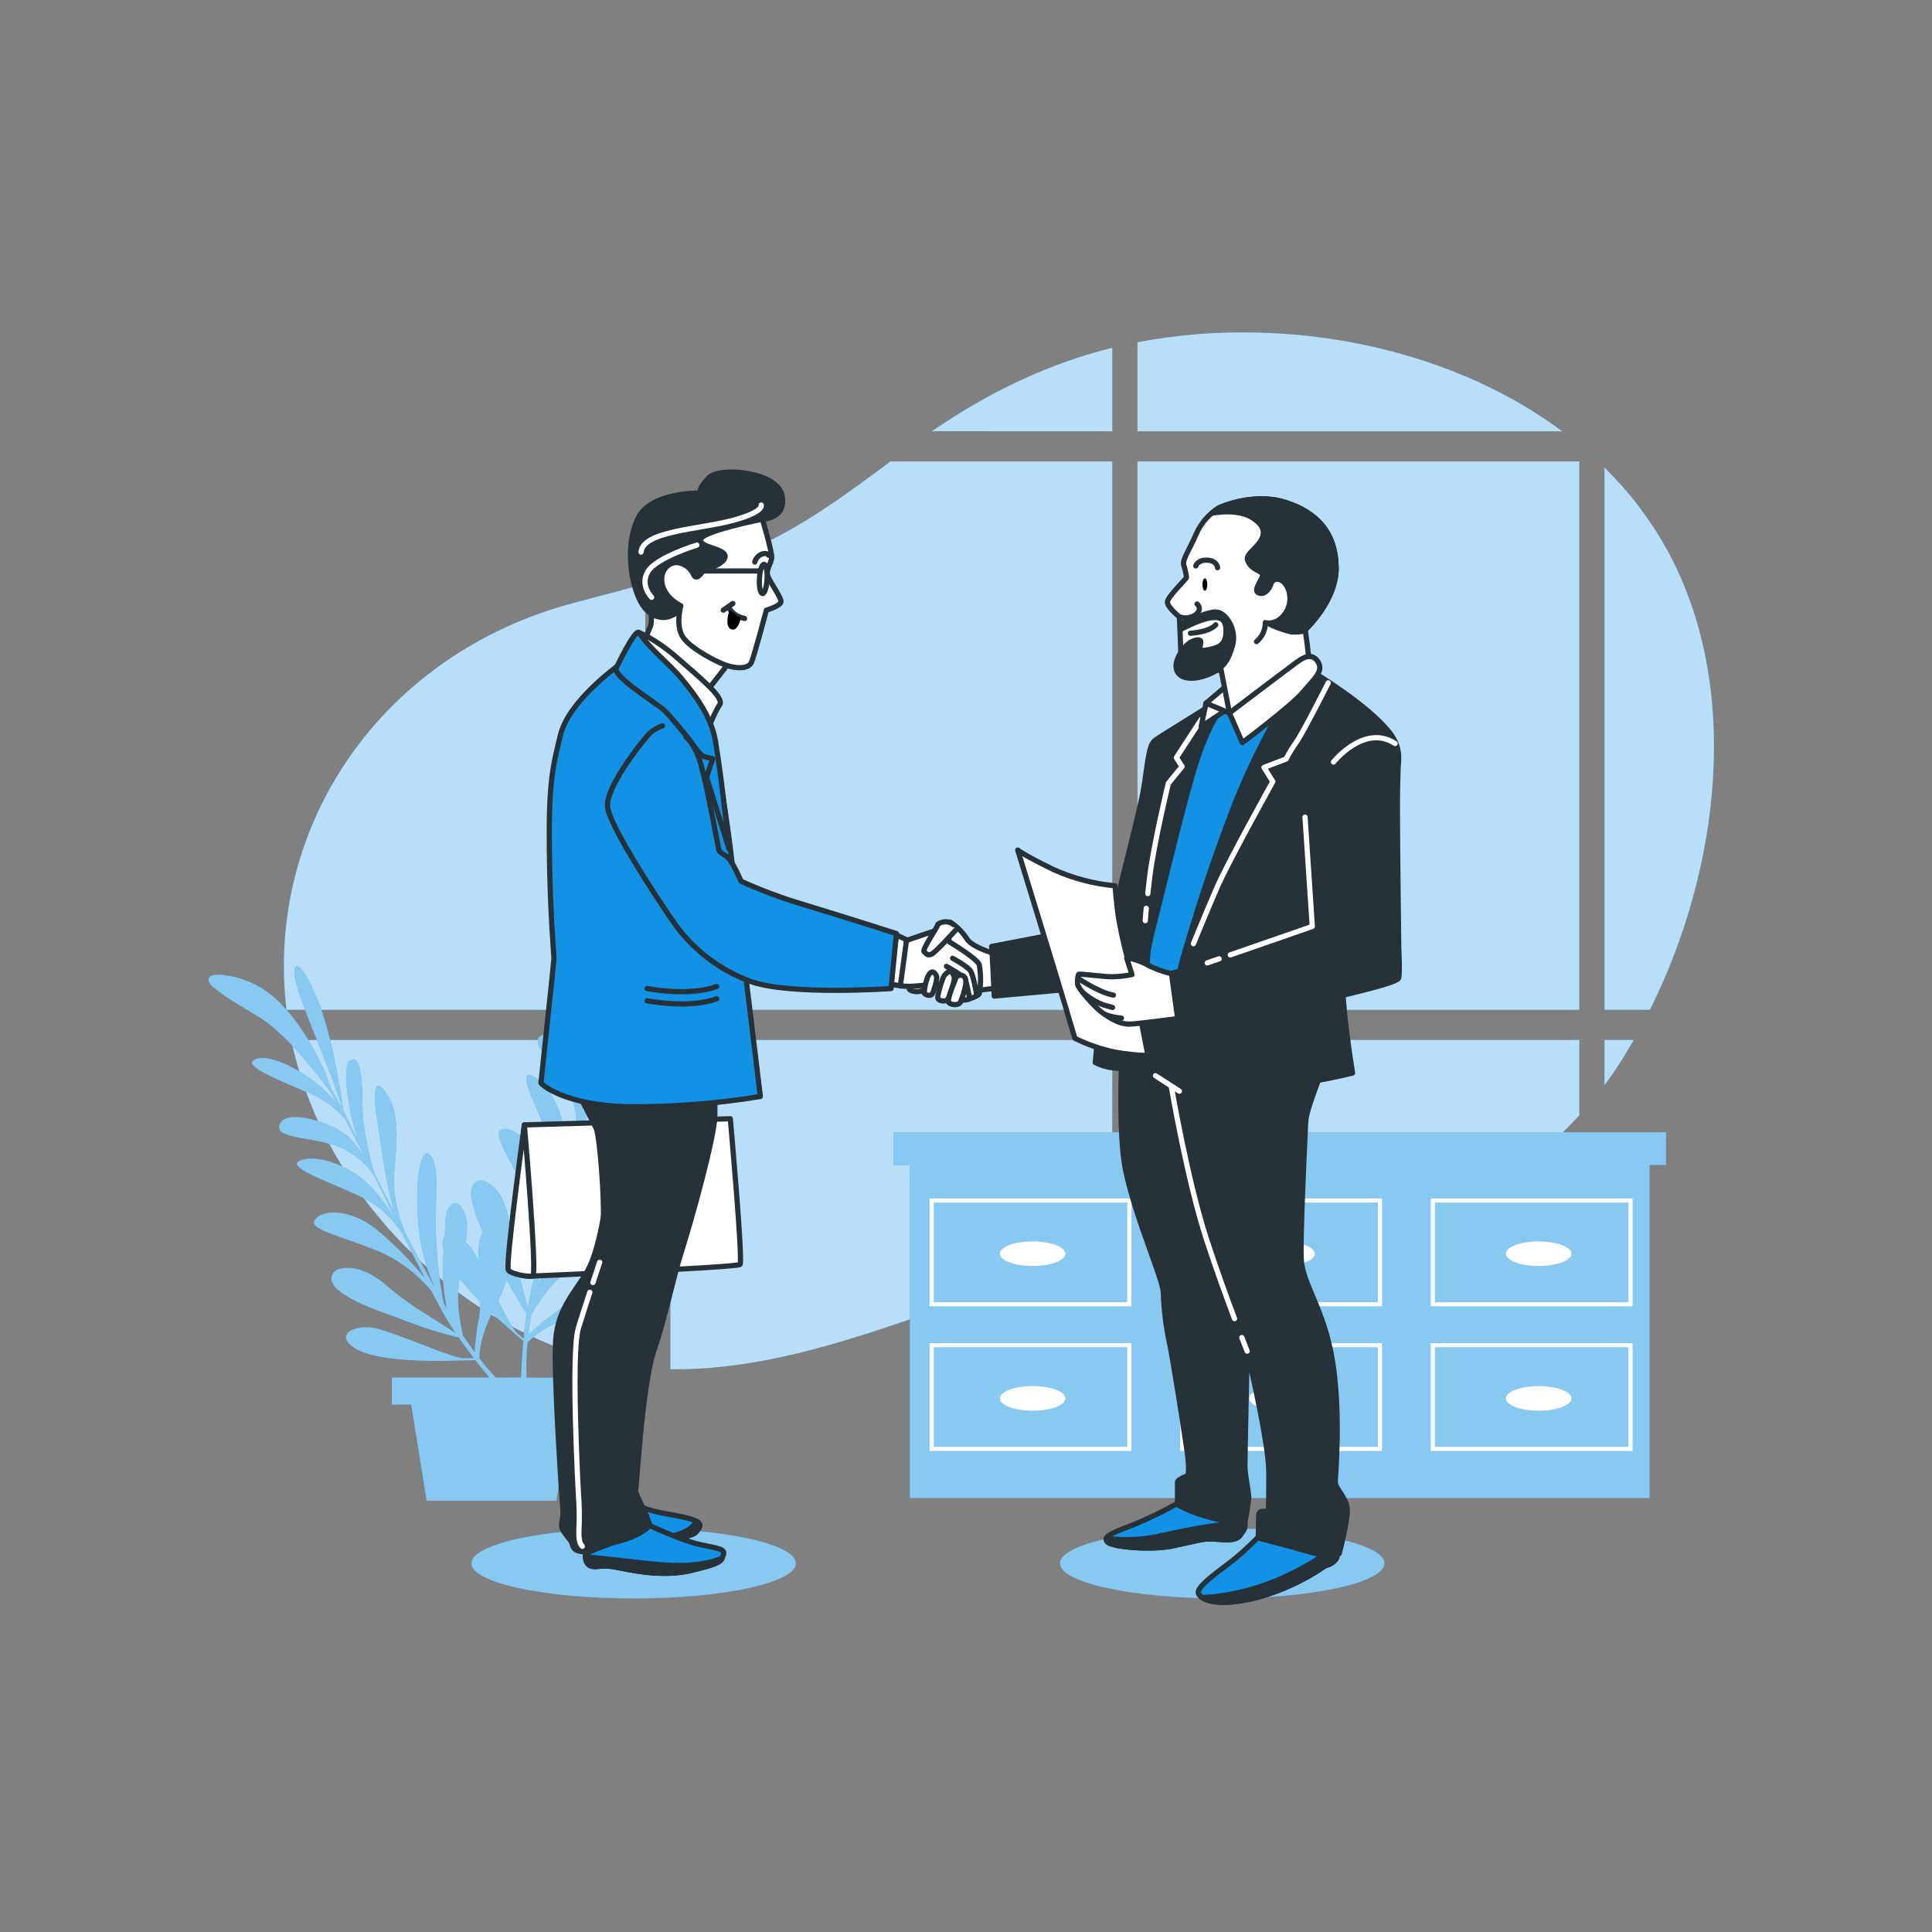
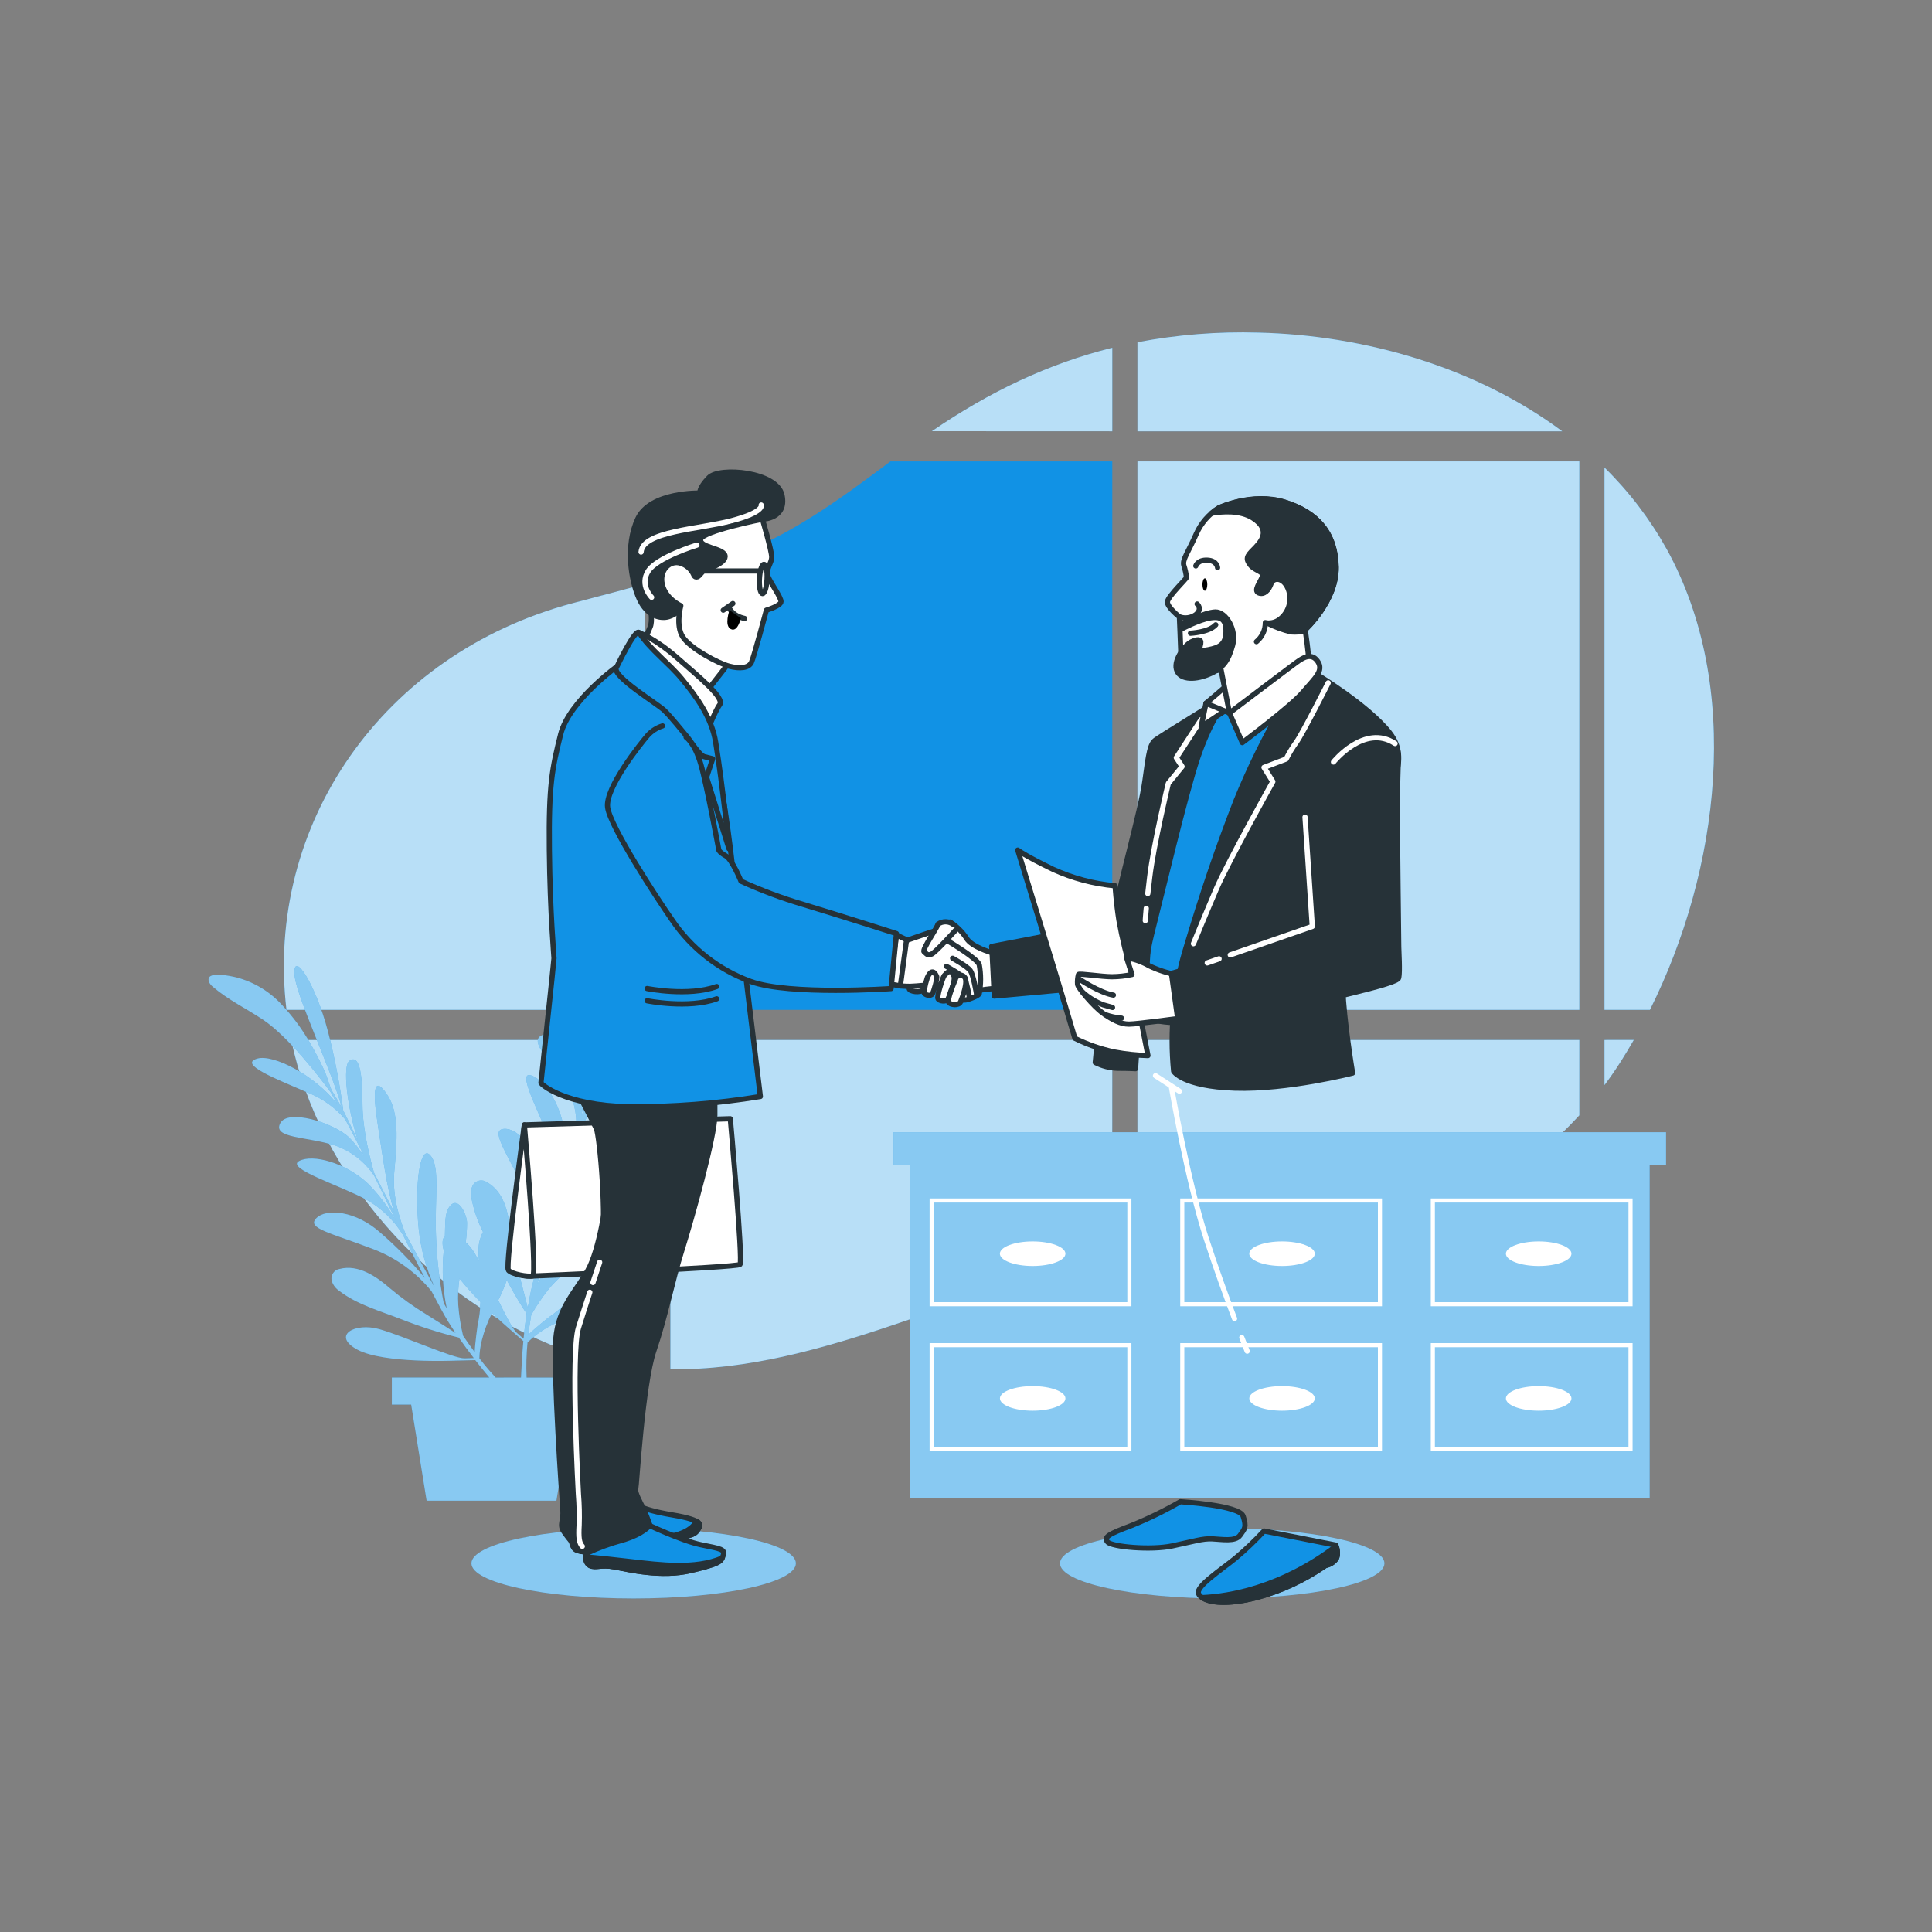
<svg xmlns="http://www.w3.org/2000/svg" width="278" height="278" viewBox="0 0 278 278" fill="none">
  <rect x="0" y="0" width="278" height="278" fill="#808080" stroke="none" />
  <path d="M160.05 62.061V50.04C150.837 52.331 142.38 56.367 134.085 62.05L160.05 62.061Z" fill="#1192E5" />
  <path d="M227.254 66.392H163.67V145.311H227.254V66.392Z" fill="#1192E5" />
  <path d="M160.05 66.392H128.13C120.997 71.73 113.674 77.134 105.128 80.214C102.27 81.248 99.379 82.155 96.466 82.994V145.311H160.05V66.392Z" fill="#1192E5" />
  <path d="M239.83 79.019C237.424 74.695 234.407 70.74 230.873 67.276V145.311H237.412C247.464 125.2 250.756 98.84 239.83 79.019Z" fill="#1192E5" />
  <path d="M92.852 84.012C89.388 84.962 85.896 85.858 82.405 86.792C55.044 94.103 38.08 118.689 41.222 145.311H92.852V84.012Z" fill="#1192E5" />
  <path d="M230.873 149.642V156.141C231.678 155.066 232.447 153.954 233.181 152.805C233.837 151.777 234.471 150.715 235.093 149.636L230.873 149.642Z" fill="#1192E5" />
  <path d="M227.254 149.642H163.67V182.924C168.957 182.991 174.2 183.413 179.549 182.829C197.108 180.917 215.1 173.733 227.254 160.489V149.642Z" fill="#1192E5" />
  <path d="M163.67 62.061H224.796C212.392 52.82 196.307 48.227 181.084 47.86C175.246 47.688 169.407 48.152 163.67 49.245V62.061Z" fill="#1192E5" />
  <path d="M160.05 149.642H96.466V197.013C107.491 197.202 118.567 194.033 129.02 190.486C137.326 187.672 145.7 184.759 154.473 183.447C156.316 183.178 158.172 183.019 160.033 182.968L160.05 149.642Z" fill="#1192E5" />
  <path d="M92.852 149.642H41.911C45.925 169.102 61.416 186.844 80.898 194.15C84.741 195.585 88.763 196.485 92.852 196.824V149.642Z" fill="#1192E5" />
  <g opacity="0.7">
    <path d="M160.05 62.061V50.04C150.837 52.331 142.38 56.367 134.085 62.05L160.05 62.061Z" fill="white" />
    <path d="M227.254 66.392H163.67V145.311H227.254V66.392Z" fill="white" />
-     <path d="M160.05 66.392H128.13C120.997 71.73 113.674 77.134 105.128 80.214C102.27 81.248 99.379 82.155 96.466 82.994V145.311H160.05V66.392Z" fill="white" />
    <path d="M239.83 79.019C237.424 74.695 234.407 70.74 230.873 67.276V145.311H237.412C247.464 125.2 250.756 98.84 239.83 79.019Z" fill="white" />
    <path d="M92.852 84.012C89.388 84.962 85.896 85.858 82.405 86.792C55.044 94.103 38.08 118.689 41.222 145.311H92.852V84.012Z" fill="white" />
    <path d="M230.873 149.642V156.141C231.678 155.066 232.447 153.954 233.181 152.805C233.837 151.777 234.471 150.715 235.093 149.636L230.873 149.642Z" fill="white" />
    <path d="M227.254 149.642H163.67V182.924C168.957 182.991 174.2 183.413 179.549 182.829C197.108 180.917 215.1 173.733 227.254 160.489V149.642Z" fill="white" />
    <path d="M163.67 62.061H224.796C212.392 52.82 196.307 48.227 181.084 47.86C175.246 47.688 169.407 48.152 163.67 49.245V62.061Z" fill="white" />
    <path d="M160.05 149.642H96.466V197.013C107.491 197.202 118.567 194.033 129.02 190.486C137.326 187.672 145.7 184.759 154.473 183.447C156.316 183.178 158.172 183.019 160.033 182.968L160.05 149.642Z" fill="white" />
    <path d="M92.852 149.642H41.911C45.925 169.102 61.416 186.844 80.898 194.15C84.741 195.585 88.763 196.485 92.852 196.824V149.642Z" fill="white" />
  </g>
  <path d="M239.731 162.919H237.373H130.916H128.558V167.634H130.916V215.561H237.373V167.634H239.731V162.919Z" fill="#1192E5" />
  <path opacity="0.5" d="M239.731 162.919H237.373H130.916H128.558V167.634H130.916V215.561H237.373V167.634H239.731V162.919Z" fill="white" />
  <path d="M133.762 187.961H162.802V172.449H133.762V187.961ZM134.352 173.038H162.213V187.372H134.352V173.038Z" fill="white" />
  <path d="M169.825 187.961H198.859V172.449H169.825V187.961ZM170.414 173.038H198.27V187.372H170.414V173.038Z" fill="white" />
  <path d="M205.881 172.449V187.961H234.916V172.449H205.881ZM234.326 187.372H206.471V173.038H234.326V187.372Z" fill="white" />
  <path d="M133.762 208.784H162.802V193.266H133.762V208.784ZM134.352 193.855H162.213V208.194H134.352V193.855Z" fill="white" />
  <path d="M169.825 208.784H198.859V193.266H169.825V208.784ZM170.414 193.855H198.27V208.194H170.414V193.855Z" fill="white" />
  <path d="M205.881 208.784H234.916V193.266H205.881V208.784ZM206.471 193.855H234.326V208.194H206.471V193.855Z" fill="white" />
  <path d="M148.591 182.168C151.195 182.168 153.306 181.376 153.306 180.4C153.306 179.423 151.195 178.632 148.591 178.632C145.987 178.632 143.876 179.423 143.876 180.4C143.876 181.376 145.987 182.168 148.591 182.168Z" fill="white" />
  <path d="M184.475 182.168C187.079 182.168 189.19 181.376 189.19 180.4C189.19 179.423 187.079 178.632 184.475 178.632C181.871 178.632 179.76 179.423 179.76 180.4C179.76 181.376 181.871 182.168 184.475 182.168Z" fill="white" />
  <path d="M221.405 182.168C224.009 182.168 226.12 181.376 226.12 180.4C226.12 179.423 224.009 178.632 221.405 178.632C218.801 178.632 216.69 179.423 216.69 180.4C216.69 181.376 218.801 182.168 221.405 182.168Z" fill="white" />
  <path d="M148.591 199.454C145.989 199.454 143.882 200.243 143.882 201.222C143.882 202.201 145.989 202.99 148.591 202.99C151.193 202.99 153.306 202.201 153.306 201.222C153.306 200.243 151.199 199.454 148.591 199.454Z" fill="white" />
  <path d="M184.475 199.454C181.873 199.454 179.766 200.243 179.766 201.222C179.766 202.201 181.873 202.99 184.475 202.99C187.077 202.99 189.19 202.201 189.19 201.222C189.19 200.243 187.083 199.454 184.475 199.454Z" fill="white" />
  <path d="M221.405 199.454C218.803 199.454 216.69 200.243 216.69 201.222C216.69 202.201 218.803 202.99 221.405 202.99C224.007 202.99 226.12 202.201 226.12 201.222C226.12 200.243 224.007 199.454 221.405 199.454Z" fill="white" />
  <path d="M88.048 158.805C85.902 161.985 82.911 166.127 81.315 169.452C81.921 167.261 82.516 165.193 83.055 163.336C83.873 161.735 86.063 157.676 88.615 154.996C91.823 151.56 93.197 149.358 91.467 149.164C90.272 149.03 86.769 153.695 84.573 158.332C85.051 156.747 85.429 155.552 85.657 154.829C85.763 154.512 85.863 154.157 85.963 153.784C88.236 150.609 90.305 147.292 92.157 143.854C95.398 137.793 96.444 132.078 94.281 134.541C92.29 136.804 88.826 148.052 86.08 153.35C86.308 152.438 86.53 151.427 86.725 150.431C87.114 149.469 87.626 148.491 87.915 147.601C88.365 146.239 88.76 144.855 89.077 143.454C89.599 141.268 89.864 139.029 89.866 136.782C89.921 134.142 89.202 131.544 87.798 129.309C87.425 128.753 85.151 125.35 84.462 127.085C84.373 127.375 84.356 127.682 84.412 127.98C84.745 130.877 85.796 133.54 86.447 136.359C87.42 140.579 86.775 147.668 86.447 150.682C86.324 151.154 86.169 151.749 85.985 152.433C86.436 147.179 84.162 140.957 82.054 139.873C79.447 138.527 82.004 143.809 84.017 148.419C84.973 150.437 85.421 152.659 85.324 154.89C84.912 156.408 84.44 158.11 83.95 159.833C83.856 160.072 83.761 160.306 83.672 160.539C83.898 159.414 83.991 158.267 83.95 157.12C83.756 154.106 80.342 148.074 78.073 148.925C75.805 149.775 79.647 152.961 81.698 156.664C82.747 158.695 83.147 160.999 82.844 163.264C82.844 163.397 82.799 163.531 82.783 163.664C82.549 164.448 82.316 165.21 82.088 165.927C81.532 167.595 81.059 169.196 80.587 170.742C81.167 168.501 81.422 166.189 81.343 163.875C81.059 159.455 78.474 155.285 76.339 154.718C74.204 154.151 78.279 161.351 79.647 165.399C80.391 167.763 80.517 170.278 80.014 172.705C79.352 174.895 78.73 177.053 78.09 179.343C78.271 176.35 78.208 173.347 77.901 170.364C77.484 165.449 74.565 162.307 72.547 162.435C70.528 162.563 72.636 165.354 75.538 171.331C77.07 174.47 77.752 177.955 77.517 181.439C77.256 182.407 76.961 183.397 76.717 184.431C76.405 185.609 76.161 186.888 75.944 188.2C75.649 187.033 75.216 185.32 74.71 183.43C74.12 181.338 73.693 179.204 73.431 177.047C73.158 174.539 72.497 171.415 70.039 170.108C69.873 169.991 69.683 169.912 69.483 169.876C69.282 169.841 69.076 169.85 68.88 169.903C68.684 169.956 68.501 170.052 68.346 170.183C68.191 170.315 68.067 170.479 67.982 170.664C67.751 171.201 67.699 171.797 67.832 172.366C68.158 174.069 68.72 175.72 69.5 177.269C69.013 178.194 68.792 179.235 68.861 180.277C68.861 180.672 68.894 181.061 68.922 181.445C68.705 181.05 68.499 180.683 68.305 180.333C67.953 179.744 67.518 179.209 67.015 178.743C67.14 177.822 67.203 176.893 67.204 175.963C67.204 174.74 65.775 171.637 64.485 173.939C63.973 174.856 64.068 176.669 64.018 177.87C63.667 178.198 63.562 178.876 63.856 179.949C63.564 182.735 63.71 185.549 64.29 188.289L63.851 187.511C63.219 184.295 62.847 181.034 62.739 177.759C62.528 172.36 63.384 167.912 61.916 166.244C60.448 164.576 59.62 170.442 60.248 176.808C60.547 179.727 61.324 182.577 62.55 185.242C61.104 182.646 59.675 179.999 58.324 177.458C57.768 176.091 56.389 172.41 56.729 168.674C57.157 163.959 57.468 160.106 55.678 157.454C53.887 154.801 53.515 156.52 54.393 162.046C54.994 165.844 55.633 170.914 56.74 174.434C55.689 172.416 54.705 170.497 53.826 168.757C53.326 167.028 52.158 162.569 52.158 158.871C52.158 154.173 51.652 151.643 50.262 152.661C49.295 153.384 49.918 159.183 51.474 164.064C50.746 162.58 50.196 161.44 49.879 160.767C49.734 160.462 49.573 160.139 49.389 159.794C48.892 155.924 48.15 152.089 47.165 148.313C45.403 141.641 42.267 136.782 42.361 140.051C42.45 143.064 47.599 153.651 49.206 159.4C48.75 158.577 48.222 157.687 47.688 156.825C47.316 155.858 47.021 154.796 46.626 153.945C46.02 152.644 45.37 151.36 44.641 150.12C43.532 148.161 42.196 146.34 40.66 144.693C38.898 142.726 36.598 141.319 34.044 140.646C33.388 140.49 29.407 139.534 30.085 141.313C30.215 141.582 30.405 141.818 30.641 142.002C32.865 143.893 35.445 145.122 37.869 146.739C41.461 149.158 45.825 154.779 47.627 157.215L48.483 158.816C45.23 154.668 39.32 151.671 37.041 152.316C34.216 153.111 39.693 155.23 44.307 157.226C46.385 158.049 48.229 159.368 49.678 161.068C50.412 162.452 51.23 164.02 52.047 165.616C52.142 165.855 52.23 166.088 52.331 166.316C51.726 165.341 51.009 164.44 50.196 163.631C47.972 161.562 41.383 159.483 40.31 161.651C39.237 163.82 44.202 163.525 48.238 164.832C50.414 165.589 52.3 167.004 53.637 168.879L53.865 169.219C54.232 169.952 54.577 170.664 54.905 171.348C55.661 172.938 56.384 174.434 57.096 175.891C55.992 173.847 54.599 171.975 52.959 170.331C49.734 167.295 44.997 166.01 43.034 167.067C41.072 168.123 48.983 170.592 52.742 172.627C54.899 173.846 56.708 175.598 57.996 177.714C59.008 179.766 60.026 181.773 61.121 183.88C59.198 181.57 57.091 179.418 54.822 177.447C51.163 174.145 46.882 173.844 45.497 175.307C44.113 176.769 47.555 177.381 53.748 179.755C57.007 181.006 59.883 183.087 62.088 185.793C62.555 186.677 63.034 187.583 63.545 188.523C64.157 189.652 64.827 190.749 65.552 191.809C64.54 191.153 63.05 190.196 61.393 189.162C59.535 188.037 57.768 186.769 56.106 185.37C54.193 183.702 51.574 181.89 48.878 182.59C48.678 182.621 48.486 182.694 48.317 182.806C48.148 182.918 48.006 183.065 47.9 183.238C47.794 183.411 47.727 183.604 47.704 183.806C47.681 184.007 47.702 184.211 47.766 184.403C47.962 184.953 48.331 185.425 48.817 185.748C51.352 187.717 54.76 188.662 57.713 189.818C60.418 190.884 63.191 191.77 66.014 192.47C66.714 193.477 67.448 194.467 68.177 195.417L66.853 195.456C65.285 195.501 58.213 192.298 54.621 191.264C51.03 190.23 47.671 192.187 51.435 194.211C55.2 196.235 65.436 195.784 65.436 195.784L68.388 195.712C69.083 196.602 69.767 197.441 70.406 198.214H56.384V202.106H59.164L61.388 215.939H80.064L82.288 202.117H85.068V198.225H75.772C75.697 196.545 75.741 194.862 75.905 193.188C76.524 192.557 77.213 191.997 77.957 191.52C82.038 188.701 88.954 188.467 90.795 183.041C91.24 181.729 90.739 180.049 89.171 180.122C88.059 180.177 86.853 181.161 86.152 181.973C83.817 184.67 82.06 187.466 79.024 189.507C78.885 189.602 76.972 191.125 76.022 192.07C76.127 191.186 76.261 190.241 76.433 189.223C77.167 187.922 78.004 186.682 78.935 185.515C81.421 182.435 85.201 180.628 87.887 177.686C88.71 176.786 89.794 173.55 87.281 174.35C86.169 174.712 84.846 176.402 83.973 177.18C81.504 179.404 78.969 181.773 77.356 184.698C77.423 184.408 77.495 184.142 77.562 183.825C79.297 181.049 81.249 178.414 83.4 175.946C86.969 171.882 90.628 169.224 90.689 167.006C90.75 164.787 86.147 168.507 82.238 173.6C80.465 175.936 79.09 178.549 78.168 181.334C78.885 178.448 79.647 175.54 80.392 172.749C80.903 171.359 82.421 167.745 85.218 165.238C88.749 162.085 91.606 159.483 92.112 156.342C92.618 153.2 91.184 154.162 88.048 158.805ZM68.305 194.567C67.778 193.848 67.222 193.062 66.636 192.209C66.286 190.757 66.054 189.279 65.942 187.789C65.865 186.513 65.923 185.233 66.114 183.969C67.061 185.144 68.069 186.268 69.133 187.339C69.108 188.452 68.972 189.56 68.727 190.647C68.71 190.808 68.355 193.227 68.305 194.567ZM71.329 198.225C70.612 197.463 69.828 196.557 68.977 195.445C68.999 194.563 69.12 193.687 69.339 192.832C69.679 191.485 70.168 190.179 70.795 188.94C72.113 190.191 73.081 191.025 73.081 191.025L75.305 192.971C75.132 194.917 75.032 196.735 74.971 198.214L71.329 198.225ZM75.332 192.632L74.337 191.759C73.781 191.258 72.78 189.324 71.691 187.1C72.159 186.161 72.571 185.196 72.925 184.208C74.104 186.393 75.149 188.1 75.766 189.007C75.616 190.219 75.449 191.442 75.332 192.632Z" fill="#1192E5" />
  <path opacity="0.5" d="M88.048 158.805C85.902 161.985 82.911 166.127 81.315 169.452C81.921 167.261 82.516 165.193 83.055 163.336C83.873 161.735 86.063 157.676 88.615 154.996C91.823 151.56 93.197 149.358 91.467 149.164C90.272 149.03 86.769 153.695 84.573 158.332C85.051 156.747 85.429 155.552 85.657 154.829C85.763 154.512 85.863 154.157 85.963 153.784C88.236 150.609 90.305 147.292 92.157 143.854C95.398 137.793 96.444 132.078 94.281 134.541C92.29 136.804 88.826 148.052 86.08 153.35C86.308 152.438 86.53 151.427 86.725 150.431C87.114 149.469 87.626 148.491 87.915 147.601C88.365 146.239 88.76 144.855 89.077 143.454C89.599 141.268 89.864 139.029 89.866 136.782C89.921 134.142 89.202 131.544 87.798 129.309C87.425 128.753 85.151 125.35 84.462 127.085C84.373 127.375 84.356 127.682 84.412 127.98C84.745 130.877 85.796 133.54 86.447 136.359C87.42 140.579 86.775 147.668 86.447 150.682C86.324 151.154 86.169 151.749 85.985 152.433C86.436 147.179 84.162 140.957 82.054 139.873C79.447 138.527 82.004 143.809 84.017 148.419C84.973 150.437 85.421 152.659 85.324 154.89C84.912 156.408 84.44 158.11 83.95 159.833C83.856 160.072 83.761 160.306 83.672 160.539C83.898 159.414 83.991 158.267 83.95 157.12C83.756 154.106 80.342 148.074 78.073 148.925C75.805 149.775 79.647 152.961 81.698 156.664C82.747 158.695 83.147 160.999 82.844 163.264C82.844 163.397 82.799 163.531 82.783 163.664C82.549 164.448 82.316 165.21 82.088 165.927C81.532 167.595 81.059 169.196 80.587 170.742C81.167 168.501 81.422 166.189 81.343 163.875C81.059 159.455 78.474 155.285 76.339 154.718C74.204 154.151 78.279 161.351 79.647 165.399C80.391 167.763 80.517 170.278 80.014 172.705C79.352 174.895 78.73 177.053 78.09 179.343C78.271 176.35 78.208 173.347 77.901 170.364C77.484 165.449 74.565 162.307 72.547 162.435C70.528 162.563 72.636 165.354 75.538 171.331C77.07 174.47 77.752 177.955 77.517 181.439C77.256 182.407 76.961 183.397 76.717 184.431C76.405 185.609 76.161 186.888 75.944 188.2C75.649 187.033 75.216 185.32 74.71 183.43C74.12 181.338 73.693 179.204 73.431 177.047C73.158 174.539 72.497 171.415 70.039 170.108C69.873 169.991 69.683 169.912 69.483 169.876C69.282 169.841 69.076 169.85 68.88 169.903C68.684 169.956 68.501 170.052 68.346 170.183C68.191 170.315 68.067 170.479 67.982 170.664C67.751 171.201 67.699 171.797 67.832 172.366C68.158 174.069 68.72 175.72 69.5 177.269C69.013 178.194 68.792 179.235 68.861 180.277C68.861 180.672 68.894 181.061 68.922 181.445C68.705 181.05 68.499 180.683 68.305 180.333C67.953 179.744 67.518 179.209 67.015 178.743C67.14 177.822 67.203 176.893 67.204 175.963C67.204 174.74 65.775 171.637 64.485 173.939C63.973 174.856 64.068 176.669 64.018 177.87C63.667 178.198 63.562 178.876 63.856 179.949C63.564 182.735 63.71 185.549 64.29 188.289L63.851 187.511C63.219 184.295 62.847 181.034 62.739 177.759C62.528 172.36 63.384 167.912 61.916 166.244C60.448 164.576 59.62 170.442 60.248 176.808C60.547 179.727 61.324 182.577 62.55 185.242C61.104 182.646 59.675 179.999 58.324 177.458C57.768 176.091 56.389 172.41 56.729 168.674C57.157 163.959 57.468 160.106 55.678 157.454C53.887 154.801 53.515 156.52 54.393 162.046C54.994 165.844 55.633 170.914 56.74 174.434C55.689 172.416 54.705 170.497 53.826 168.757C53.326 167.028 52.158 162.569 52.158 158.871C52.158 154.173 51.652 151.643 50.262 152.661C49.295 153.384 49.918 159.183 51.474 164.064C50.746 162.58 50.196 161.44 49.879 160.767C49.734 160.462 49.573 160.139 49.389 159.794C48.892 155.924 48.15 152.089 47.165 148.313C45.403 141.641 42.267 136.782 42.361 140.051C42.45 143.064 47.599 153.651 49.206 159.4C48.75 158.577 48.222 157.687 47.688 156.825C47.316 155.858 47.021 154.796 46.626 153.945C46.02 152.644 45.37 151.36 44.641 150.12C43.532 148.161 42.196 146.34 40.66 144.693C38.898 142.726 36.598 141.319 34.044 140.646C33.388 140.49 29.407 139.534 30.085 141.313C30.215 141.582 30.405 141.818 30.641 142.002C32.865 143.893 35.445 145.122 37.869 146.739C41.461 149.158 45.825 154.779 47.627 157.215L48.483 158.816C45.23 154.668 39.32 151.671 37.041 152.316C34.216 153.111 39.693 155.23 44.307 157.226C46.385 158.049 48.229 159.368 49.678 161.068C50.412 162.452 51.23 164.02 52.047 165.616C52.142 165.855 52.23 166.088 52.331 166.316C51.726 165.341 51.009 164.44 50.196 163.631C47.972 161.562 41.383 159.483 40.31 161.651C39.237 163.82 44.202 163.525 48.238 164.832C50.414 165.589 52.3 167.004 53.637 168.879L53.865 169.219C54.232 169.952 54.577 170.664 54.905 171.348C55.661 172.938 56.384 174.434 57.096 175.891C55.992 173.847 54.599 171.975 52.959 170.331C49.734 167.295 44.997 166.01 43.034 167.067C41.072 168.123 48.983 170.592 52.742 172.627C54.899 173.846 56.708 175.598 57.996 177.714C59.008 179.766 60.026 181.773 61.121 183.88C59.198 181.57 57.091 179.418 54.822 177.447C51.163 174.145 46.882 173.844 45.497 175.307C44.113 176.769 47.555 177.381 53.748 179.755C57.007 181.006 59.883 183.087 62.088 185.793C62.555 186.677 63.034 187.583 63.545 188.523C64.157 189.652 64.827 190.749 65.552 191.809C64.54 191.153 63.05 190.196 61.393 189.162C59.535 188.037 57.768 186.769 56.106 185.37C54.193 183.702 51.574 181.89 48.878 182.59C48.678 182.621 48.486 182.694 48.317 182.806C48.148 182.918 48.006 183.065 47.9 183.238C47.794 183.411 47.727 183.604 47.704 183.806C47.681 184.007 47.702 184.211 47.766 184.403C47.962 184.953 48.331 185.425 48.817 185.748C51.352 187.717 54.76 188.662 57.713 189.818C60.418 190.884 63.191 191.77 66.014 192.47C66.714 193.477 67.448 194.467 68.177 195.417L66.853 195.456C65.285 195.501 58.213 192.298 54.621 191.264C51.03 190.23 47.671 192.187 51.435 194.211C55.2 196.235 65.436 195.784 65.436 195.784L68.388 195.712C69.083 196.602 69.767 197.441 70.406 198.214H56.384V202.106H59.164L61.388 215.939H80.064L82.288 202.117H85.068V198.225H75.772C75.697 196.545 75.741 194.862 75.905 193.188C76.524 192.557 77.213 191.997 77.957 191.52C82.038 188.701 88.954 188.467 90.795 183.041C91.24 181.729 90.739 180.049 89.171 180.122C88.059 180.177 86.853 181.161 86.152 181.973C83.817 184.67 82.06 187.466 79.024 189.507C78.885 189.602 76.972 191.125 76.022 192.07C76.127 191.186 76.261 190.241 76.433 189.223C77.167 187.922 78.004 186.682 78.935 185.515C81.421 182.435 85.201 180.628 87.887 177.686C88.71 176.786 89.794 173.55 87.281 174.35C86.169 174.712 84.846 176.402 83.973 177.18C81.504 179.404 78.969 181.773 77.356 184.698C77.423 184.408 77.495 184.142 77.562 183.825C79.297 181.049 81.249 178.414 83.4 175.946C86.969 171.882 90.628 169.224 90.689 167.006C90.75 164.787 86.147 168.507 82.238 173.6C80.465 175.936 79.09 178.549 78.168 181.334C78.885 178.448 79.647 175.54 80.392 172.749C80.903 171.359 82.421 167.745 85.218 165.238C88.749 162.085 91.606 159.483 92.112 156.342C92.618 153.2 91.184 154.162 88.048 158.805ZM68.305 194.567C67.778 193.848 67.222 193.062 66.636 192.209C66.286 190.757 66.054 189.279 65.942 187.789C65.865 186.513 65.923 185.233 66.114 183.969C67.061 185.144 68.069 186.268 69.133 187.339C69.108 188.452 68.972 189.56 68.727 190.647C68.71 190.808 68.355 193.227 68.305 194.567ZM71.329 198.225C70.612 197.463 69.828 196.557 68.977 195.445C68.999 194.563 69.12 193.687 69.339 192.832C69.679 191.485 70.168 190.179 70.795 188.94C72.113 190.191 73.081 191.025 73.081 191.025L75.305 192.971C75.132 194.917 75.032 196.735 74.971 198.214L71.329 198.225ZM75.332 192.632L74.337 191.759C73.781 191.258 72.78 189.324 71.691 187.1C72.159 186.161 72.571 185.196 72.925 184.208C74.104 186.393 75.149 188.1 75.766 189.007C75.616 190.219 75.449 191.442 75.332 192.632Z" fill="white" />
  <path d="M91.178 230.006C104.069 230.006 114.519 227.743 114.519 224.952C114.519 222.161 104.069 219.898 91.178 219.898C78.288 219.898 67.838 222.161 67.838 224.952C67.838 227.743 78.288 230.006 91.178 230.006Z" fill="#1192E5" />
  <path opacity="0.5" d="M91.178 230.006C104.069 230.006 114.519 227.743 114.519 224.952C114.519 222.161 104.069 219.898 91.178 219.898C78.288 219.898 67.838 222.161 67.838 224.952C67.838 227.743 78.288 230.006 91.178 230.006Z" fill="white" />
  <path d="M175.868 230.006C188.759 230.006 199.209 227.743 199.209 224.952C199.209 222.161 188.759 219.898 175.868 219.898C162.978 219.898 152.528 222.161 152.528 224.952C152.528 227.743 162.978 230.006 175.868 230.006Z" fill="#1192E5" />
  <path opacity="0.5" d="M175.868 230.006C188.759 230.006 199.209 227.743 199.209 224.952C199.209 222.161 188.759 219.898 175.868 219.898C162.978 219.898 152.528 222.161 152.528 224.952C152.528 227.743 162.978 230.006 175.868 230.006Z" fill="white" />
  <path d="M136.693 132.678C137.633 133.267 138.437 134.05 139.05 134.974C139.751 136.248 142.686 137.076 142.686 137.076H143.771L144.215 142.175C143.098 142.211 141.983 142.319 140.879 142.497C140.229 142.641 139.566 142.725 138.9 142.747C138.9 142.747 135.458 138.416 134.886 137.588C134.313 136.759 134.252 135.041 134.508 134.719C134.763 134.396 136.693 132.678 136.693 132.678Z" fill="white" stroke="#263238" stroke-width="0.75" stroke-linecap="round" stroke-linejoin="round" />
  <path d="M132.106 141.346C132.106 141.346 130.193 141.986 131.022 142.497C131.448 142.687 131.922 142.739 132.379 142.648C132.836 142.556 133.254 142.325 133.574 141.986C133.891 141.474 132.884 141.091 132.106 141.346Z" fill="white" stroke="#263238" stroke-width="0.75" stroke-linecap="round" stroke-linejoin="round" />
  <path d="M130.004 135.486C130.004 135.486 135.675 133.446 135.931 133.635C136.187 133.824 136.631 135.547 136.631 135.547C136.631 135.547 140.579 137.905 140.902 138.8C141.157 140.189 141.157 141.614 140.902 143.003C140.707 143.326 139.628 143.704 139.234 143.832C138.836 143.93 138.419 143.93 138.021 143.832C137.832 143.77 134.769 141.608 134.769 141.608C134.769 141.608 131.65 141.925 130.949 141.925C130.249 141.925 129.542 141.863 129.542 141.863L130.004 135.486Z" fill="white" stroke="#263238" stroke-width="0.75" stroke-linecap="round" stroke-linejoin="round" />
  <path d="M137.076 137.888C137.076 137.888 139.178 139.039 139.628 139.673C140.079 140.307 140.518 143.053 140.518 143.053" stroke="#263238" stroke-width="0.75" stroke-linecap="round" stroke-linejoin="round" />
  <path d="M136.187 139.056C136.187 139.056 138.672 140.39 138.922 141.029C139.16 141.845 139.346 142.675 139.478 143.515" stroke="#263238" stroke-width="0.75" stroke-linecap="round" stroke-linejoin="round" />
  <path d="M137.46 133.89C137.46 133.89 134.719 136.948 134.079 137.271C133.44 137.593 133.318 137.204 132.967 136.948C132.617 136.693 135.008 133.257 134.947 133.001C135.281 132.754 135.688 132.626 136.103 132.637C136.518 132.648 136.917 132.798 137.238 133.062" fill="white" />
  <path d="M137.46 133.89C137.46 133.89 134.719 136.948 134.079 137.271C133.44 137.593 133.318 137.204 132.967 136.948C132.617 136.693 135.008 133.257 134.947 133.001C135.281 132.754 135.688 132.626 136.103 132.637C136.518 132.648 136.917 132.798 137.238 133.062" stroke="#263238" stroke-width="0.75" stroke-linecap="round" stroke-linejoin="round" />
  <path d="M133.44 140.668L133.34 141.013C133.139 141.622 133.021 142.256 132.99 142.898C133.118 143.153 133.885 143.409 134.141 143.025C134.396 142.642 134.902 140.735 134.775 140.479C134.647 140.223 134.146 139.117 133.44 140.668Z" fill="white" stroke="#263238" stroke-width="0.75" stroke-linecap="round" stroke-linejoin="round" />
  <path d="M135.864 140.39C135.664 140.64 134.752 143.387 134.975 143.726C135.197 144.065 136.12 144.176 136.376 143.793C136.632 143.409 137.521 141.013 137.265 140.457C137.01 139.901 136.776 139.306 135.864 140.39Z" fill="white" stroke="#263238" stroke-width="0.75" stroke-linecap="round" stroke-linejoin="round" />
  <path d="M137.46 140.963L137.365 141.185C137.087 141.847 136.292 143.843 136.504 144.215C136.715 144.588 137.966 144.771 138.222 144.154C138.477 143.537 139.373 141.157 138.778 140.585C138.684 140.474 138.561 140.392 138.422 140.35C138.283 140.307 138.135 140.306 137.996 140.346C137.857 140.386 137.732 140.466 137.637 140.575C137.542 140.684 137.48 140.819 137.46 140.963Z" fill="white" stroke="#263238" stroke-width="0.75" stroke-linecap="round" stroke-linejoin="round" />
  <path d="M93.597 87.37C93.597 87.37 93.931 89.421 93.547 90.239C93.163 91.056 92.591 92.769 92.591 92.769L101.053 100.275C101.053 100.275 103.633 97.022 104.111 96.382C104.589 95.743 105.223 94.898 105.223 94.898C105.223 94.898 101.064 92.268 100.219 90.356C99.374 88.443 99.791 86.008 97.995 85.624C96.199 85.24 94.125 86.224 93.597 87.37Z" fill="white" stroke="#263238" stroke-width="0.75" stroke-linecap="round" stroke-linejoin="round" />
  <path d="M109.704 74.704C109.704 74.704 113.241 74.654 112.523 71.263C111.806 67.871 103.538 67.148 102.009 68.727C100.48 70.306 100.719 70.951 100.719 70.951C100.719 70.951 93.597 70.762 91.779 74.632C89.961 78.502 90.778 83.528 91.974 86.152C93.169 88.776 95.176 89.066 96.227 88.732C97.278 88.398 98.04 87.776 98.04 86.819C98.04 85.863 98.712 83.572 99.524 84.145C100.336 84.718 101.192 84.907 102.632 83.522C104.072 82.138 106.118 80.414 105.356 79.03C104.595 77.645 103.299 77.595 104.017 76.973C104.734 76.35 108.798 75.861 109.176 75.444C109.387 75.224 109.565 74.975 109.704 74.704Z" fill="#263238" stroke="#263238" stroke-width="0.75" stroke-linecap="round" stroke-linejoin="round" />
  <path d="M109.532 72.669C109.532 72.669 110.033 73.675 105.273 74.927C100.514 76.177 92.485 76.428 92.246 79.436" stroke="white" stroke-width="0.75" stroke-linecap="round" stroke-linejoin="round" />
  <path d="M100.275 78.435C100.275 78.435 94.515 80.186 93.258 82.194C92.001 84.201 93.764 85.947 93.764 85.947" stroke="white" stroke-width="0.75" stroke-linecap="round" stroke-linejoin="round" />
  <path d="M109.704 74.704C109.704 74.704 111.044 79.241 111.044 80.153C111.044 81.065 110.088 81.966 110.516 82.972C110.944 83.978 112.379 85.935 112.379 86.558C112.379 87.181 110.277 87.798 110.277 87.798C110.277 87.798 108.509 94.47 108.125 95.304C107.742 96.138 106.457 96.26 104.923 95.86C103.388 95.46 99.335 93.325 98.251 91.656C97.167 89.989 97.962 87.159 97.962 87.159C97.962 87.159 95.738 86.158 95.287 84.056C94.837 81.954 96.483 80.564 97.917 81.043C98.32 81.162 98.694 81.364 99.015 81.636C99.336 81.908 99.596 82.243 99.78 82.621C99.78 82.621 99.924 83.144 100.336 83.005C100.747 82.866 101.148 81.999 101.531 81.949C101.915 81.899 104.639 80.948 104.311 79.897C103.983 78.846 100.581 78.785 100.82 77.601C101.059 76.417 109.704 74.704 109.704 74.704Z" fill="white" stroke="#263238" stroke-width="0.75" stroke-linecap="round" stroke-linejoin="round" />
  <path d="M105.451 86.842L104.067 87.798" stroke="#263238" stroke-width="0.75" stroke-linecap="round" stroke-linejoin="round" />
  <path d="M104.923 87.464C104.923 87.464 105.357 88.61 107.147 88.993L104.923 87.464Z" fill="white" />
  <path d="M104.923 87.464C104.923 87.464 105.357 88.61 107.147 88.993" stroke="#263238" stroke-width="0.75" stroke-linecap="round" stroke-linejoin="round" />
  <path d="M104.973 87.798C104.973 87.798 104.161 90.022 105.162 90.522C106.163 91.023 106.596 88.949 106.596 88.949L104.973 87.798Z" fill="black" />
  <path d="M110.372 83.333C110.316 84.495 110.021 85.424 109.716 85.407C109.41 85.39 109.215 84.44 109.276 83.278C109.338 82.116 109.627 81.193 109.932 81.204C110.238 81.215 110.433 82.171 110.372 83.333Z" fill="white" stroke="#263238" stroke-width="0.75" stroke-linecap="round" stroke-linejoin="round" />
  <path d="M109.276 82.16H99.524" stroke="#263238" stroke-width="0.75" stroke-linecap="round" stroke-linejoin="round" />
  <path d="M108.604 80.87C108.676 80.609 108.809 80.37 108.992 80.17C109.174 79.97 109.401 79.815 109.654 79.719C110.472 79.48 110.611 79.914 110.611 79.914" fill="white" />
-   <path d="M108.604 80.87C108.676 80.609 108.809 80.37 108.992 80.17C109.174 79.97 109.401 79.815 109.654 79.719C110.472 79.48 110.611 79.914 110.611 79.914" stroke="#263238" stroke-width="0.75" stroke-linecap="round" stroke-linejoin="round" />
  <path d="M75.449 161.868L105.084 160.979C105.084 160.979 106.93 181.495 106.485 181.945C106.041 182.396 76.662 183.613 76.662 183.613C76.662 183.613 74.387 183.775 74.065 182.757C73.743 181.74 75.449 161.868 75.449 161.868Z" fill="white" stroke="#263238" stroke-width="0.75" stroke-linecap="round" stroke-linejoin="round" />
  <path d="M75.449 161.868C75.449 161.868 72.669 182.196 73.153 182.774C73.637 183.352 75.933 183.769 76.661 183.602C77.329 183.48 75.449 161.868 75.449 161.868Z" fill="white" stroke="#263238" stroke-width="0.75" stroke-linecap="round" stroke-linejoin="round" />
  <path d="M84.178 217.568C82.549 218.564 81.76 220.243 82.144 221.583C82.527 222.923 82.649 223.051 83.672 223.251C84.695 223.451 89.277 222.739 94.237 221.911C99.196 221.082 99.913 220.893 100.352 220.193C100.792 219.492 101.565 218.792 96.655 217.969C91.746 217.146 91.301 216.245 91.301 216.245C91.301 216.245 86.792 215.973 84.178 217.568Z" fill="#1192E5" stroke="#263238" stroke-width="0.75" stroke-linecap="round" stroke-linejoin="round" />
  <path d="M100.219 218.892C99.886 219.575 98.84 220.804 95.554 221.199C92.079 221.616 85.791 222.244 82.472 222.528C82.7 223 82.978 223.084 83.673 223.24C84.69 223.429 89.277 222.728 94.237 221.9C99.196 221.071 99.913 220.882 100.353 220.182C100.636 219.759 101.02 219.336 100.219 218.892Z" fill="#263238" stroke="#263238" stroke-width="0.75" stroke-linecap="round" stroke-linejoin="round" />
  <path d="M92.975 219.286C92.975 219.286 98.073 221.711 100.881 222.283C103.689 222.856 104.384 222.923 104.067 223.812C103.75 224.702 103.683 224.963 99.413 225.981C95.143 226.998 90.489 225.853 88.449 225.469C86.408 225.085 85.774 225.664 84.885 225.28C83.995 224.896 84.245 222.984 84.245 222.984L92.975 219.286Z" fill="#1192E5" stroke="#263238" stroke-width="0.75" stroke-linecap="round" stroke-linejoin="round" />
  <path d="M99.413 225.981C102.999 225.124 103.616 224.807 103.911 224.196C100.019 225.864 94.859 225.174 90.923 224.724C88.387 224.429 85.969 224.168 84.251 224.029C84.242 224.276 84.297 224.521 84.411 224.74C84.525 224.96 84.694 225.146 84.901 225.28C85.791 225.664 86.43 225.091 88.465 225.469C90.5 225.847 95.143 226.998 99.413 225.981Z" fill="#263238" stroke="#263238" stroke-width="0.75" stroke-linecap="round" stroke-linejoin="round" />
  <path d="M87.242 172.449C87.242 172.449 86.347 179.71 84.562 182.835C82.777 185.96 80.359 188.123 79.975 192.648C79.591 197.174 80.865 215.656 80.993 217.251C81.121 218.847 80.437 219.353 81.121 220.371C81.549 220.995 82.017 221.591 82.522 222.155L84.629 220.309C84.629 220.309 86.158 215.4 85.774 206.031C85.391 196.663 85.457 190.358 87.114 184.108C88.771 177.859 89.088 176.208 88.321 173.783C87.553 171.359 87.242 172.449 87.242 172.449Z" fill="#263238" stroke="#263238" stroke-width="0.75" stroke-linecap="round" stroke-linejoin="round" />
  <path d="M83.228 157.392C83.228 157.392 85.329 161.357 85.808 162.396C86.286 163.436 87.381 175.496 86.525 179.51C85.669 183.524 82.333 190.347 82.633 196.335C82.933 202.323 83.189 218.197 83.189 218.386C82.997 219.332 82.997 220.308 83.189 221.255C83.506 222.973 84.462 223.479 84.462 223.479C86.085 222.723 87.768 222.106 89.494 221.633C92.619 220.738 93.508 219.464 93.508 219.464C93.236 218.639 92.916 217.829 92.552 217.04C92.107 216.151 91.345 214.749 91.473 214.299C91.601 213.849 92.43 199.198 94.086 194.355C95.743 189.513 96.694 184.414 98.101 179.949C99.507 175.485 102.86 163.525 102.86 160.467V156.709L82.978 156.325L83.228 157.392Z" fill="#263238" stroke="#263238" stroke-width="0.75" stroke-linecap="round" stroke-linejoin="round" />
  <path d="M84.868 185.949C84.312 187.656 83.695 189.568 83.228 191.086C82.116 194.7 83.228 214.994 83.228 214.994C83.349 216.473 83.385 217.959 83.333 219.442C83.228 221.282 83.333 222.011 83.789 222.506" stroke="white" stroke-width="0.75" stroke-linecap="round" stroke-linejoin="round" />
  <path d="M86.286 181.634C86.286 181.634 85.874 182.863 85.324 184.547" stroke="white" stroke-width="0.75" stroke-linecap="round" stroke-linejoin="round" />
  <path d="M91.974 91.05C91.974 91.05 94.198 91.812 97.534 94.731C100.87 97.65 104.272 100.419 103.555 101.403C102.838 102.387 101.498 105.851 101.498 105.851C101.498 105.851 100.258 103.794 96.577 100.847C92.897 97.9 90.072 95.254 90.072 95.254C90.072 95.254 91.59 91.673 91.974 91.05Z" fill="white" stroke="#263238" stroke-width="0.75" stroke-linecap="round" stroke-linejoin="round" />
  <path d="M89.01 95.732C89.01 95.732 81.888 100.797 80.67 105.673C79.453 110.549 78.947 112.94 79.047 122.259C79.147 131.577 79.714 137.46 79.714 137.888C79.714 138.316 77.84 155.624 77.84 155.813C77.84 156.002 81.176 159.066 90.506 159.255C96.838 159.295 103.161 158.801 109.41 157.776L105.345 124.221C105.345 124.221 103.766 109.927 102.143 107.252C100.519 104.578 89.01 95.732 89.01 95.732Z" fill="#1192E5" stroke="#263238" stroke-width="0.75" stroke-linecap="round" stroke-linejoin="round" />
  <path d="M93.119 142.241C93.119 142.241 99.046 143.437 103.127 141.952" stroke="#263238" stroke-width="0.75" stroke-linecap="round" stroke-linejoin="round" />
  <path d="M93.119 144.004C93.119 144.004 99.046 145.199 103.127 143.72" stroke="#263238" stroke-width="0.75" stroke-linecap="round" stroke-linejoin="round" />
  <path d="M128.981 134.53L130.449 135.23L129.554 141.858L128.091 141.602L128.981 134.53Z" fill="white" stroke="#263238" stroke-width="0.75" stroke-linecap="round" stroke-linejoin="round" />
  <path d="M95.332 104.45C94.498 104.713 93.75 105.198 93.169 105.851C92.213 106.963 87.053 113.368 87.431 116.176C87.809 118.984 94.52 129.237 96.744 132.428C99.482 136.472 103.426 139.55 108.014 141.224C113.624 143.264 128.219 142.247 128.219 142.247L128.992 134.335C128.992 134.335 121.03 131.789 115.548 130.132C112.499 129.23 109.517 128.115 106.624 126.796C106.624 126.796 105.351 123.671 104.456 123.165C103.561 122.659 103.438 122.337 103.438 122.337C103.438 122.337 101.72 112.968 100.825 109.904C99.93 106.841 98.724 106.085 98.724 106.085" fill="#1192E5" />
  <path d="M95.332 104.45C94.498 104.713 93.75 105.198 93.169 105.851C92.213 106.963 87.053 113.368 87.431 116.176C87.809 118.984 94.52 129.237 96.744 132.428C99.482 136.472 103.426 139.55 108.014 141.224C113.624 143.264 128.219 142.247 128.219 142.247L128.992 134.335C128.992 134.335 121.03 131.789 115.548 130.132C112.499 129.23 109.517 128.115 106.624 126.796C106.624 126.796 105.351 123.671 104.456 123.165C103.561 122.659 103.438 122.337 103.438 122.337C103.438 122.337 101.72 112.968 100.825 109.904C99.93 106.841 98.724 106.085 98.724 106.085" stroke="#263238" stroke-width="0.75" stroke-linecap="round" stroke-linejoin="round" />
  <path d="M169.836 216.089C167.562 217.402 165.199 218.552 162.763 219.531C159.511 220.743 158.744 221.199 159.383 221.888C160.022 222.578 165.566 223.101 168.685 222.444C171.804 221.788 173.022 221.366 174.423 221.427C175.824 221.488 177.759 221.872 178.437 220.915C179.115 219.959 179.393 219.77 178.882 218.174C178.37 216.579 169.836 216.089 169.836 216.089Z" fill="#1192E5" stroke="#263238" stroke-width="0.75" stroke-linecap="round" stroke-linejoin="round" />
-   <path d="M168.685 222.461C171.81 221.827 173.022 221.383 174.423 221.444C175.824 221.505 177.759 221.888 178.437 220.932C178.938 220.248 179.21 219.954 179.138 219.264C176.869 219.075 172.493 219.792 167.278 220.932C164.639 221.575 161.902 221.714 159.211 221.344C159.18 221.443 159.18 221.549 159.211 221.648C159.242 221.747 159.302 221.835 159.383 221.9C160.022 222.589 165.566 223.101 168.685 222.461Z" fill="#263238" stroke="#263238" stroke-width="0.75" stroke-linecap="round" stroke-linejoin="round" />
  <path d="M181.879 220.298C180.602 221.679 179.241 222.979 177.803 224.19C175.696 225.908 172.065 228.271 172.449 229.289C172.833 230.306 175.44 231.263 180.922 229.845C184.431 228.886 187.75 227.335 190.736 225.258C191.348 225.144 191.895 224.803 192.265 224.302C192.715 223.534 192.204 222.328 192.204 222.328L181.879 220.298Z" fill="#1192E5" stroke="#263238" stroke-width="0.75" stroke-linecap="round" stroke-linejoin="round" />
  <path d="M180.922 229.856C184.431 228.897 187.75 227.346 190.736 225.269C191.348 225.155 191.895 224.814 192.265 224.313C192.508 223.725 192.508 223.065 192.265 222.478C184.336 228.477 176.919 229.706 172.994 229.884C174.028 230.595 176.575 230.968 180.922 229.856Z" fill="#263238" stroke="#263238" stroke-width="0.75" stroke-linecap="round" stroke-linejoin="round" />
-   <path d="M172.36 146.05C172.36 146.05 168.985 146.5 166.561 145.605C164.137 144.71 161.846 144.015 161.846 144.015C161.846 144.015 160.506 161.412 161.974 168.424C163.442 175.435 167.328 183.992 167.389 185.949C167.467 188.303 167.744 190.647 168.218 192.954C168.663 194.739 170.831 208.522 170.959 210.035C171.044 210.798 171.044 211.568 170.959 212.331C170.959 212.331 169.43 212.842 169.43 213.287V216.534C170.691 217.197 172.015 217.732 173.383 218.13C175.74 218.831 179.054 219.403 179.054 219.403C179.339 218.119 179.55 216.819 179.688 215.511C179.688 214.622 179.132 212.264 179.132 210.985C179.132 209.707 179.455 194.417 179.455 194.417C179.455 194.417 182.574 207.483 182.574 211.814C182.574 216.145 182.513 217.552 182.513 217.552C182.513 217.552 181.111 217.107 181.111 218.063C181.111 219.02 181.045 221.31 181.045 221.31C181.045 221.31 186.015 222.584 188.373 223.284C189.778 223.708 191.264 223.796 192.71 223.54C192.71 223.54 193.983 218.697 193.855 217.107C193.727 215.517 192.137 214.171 192.137 213.282C192.137 212.392 192.965 203.596 191.753 195.946C190.541 188.295 187.355 184.792 187.227 181.034C187.1 177.275 187.783 163.764 187.867 161.574C187.95 159.383 190.158 154.818 190.48 152.778C190.802 150.737 190.541 144.688 190.541 144.688C190.541 144.688 176.252 146.751 172.36 146.05Z" fill="#263238" stroke="#263238" stroke-width="0.75" stroke-linecap="round" stroke-linejoin="round" />
  <path d="M166.266 154.785L169.708 157.014" stroke="white" stroke-width="0.75" stroke-linecap="round" stroke-linejoin="round" />
  <path d="M178.687 192.465C179.165 193.705 179.46 194.422 179.46 194.422" stroke="white" stroke-width="0.75" stroke-linecap="round" stroke-linejoin="round" />
  <path d="M168.562 156.442C168.562 156.442 170.853 169.886 173.594 178.298C175.001 182.613 176.508 186.749 177.642 189.746" stroke="white" stroke-width="0.75" stroke-linecap="round" stroke-linejoin="round" />
  <path d="M142.686 136.187C142.747 136.376 143.064 143.326 143.064 143.326L161.357 141.658L160.979 132.673L142.686 136.187Z" fill="#263238" stroke="#263238" stroke-width="0.75" stroke-linecap="round" stroke-linejoin="round" />
  <path d="M178.565 99.785C178.565 99.785 174.423 101.248 173.594 102.271C172.766 103.294 167.856 120.557 166.244 125.656C164.632 130.755 164.142 146.178 164.142 146.178C165.034 146.508 165.95 146.764 166.883 146.945C167.802 147.1 168.733 147.164 169.663 147.134C169.663 147.134 175.018 129.098 177.631 122.92C180.244 116.743 184.636 107.881 186.299 104.439C187.961 100.997 189.418 100.358 189.229 98.701C189.04 97.044 188.273 96.405 187.316 96.277C186.36 96.149 178.565 99.785 178.565 99.785Z" fill="white" stroke="#263238" stroke-width="0.75" stroke-linecap="round" stroke-linejoin="round" />
  <path d="M179.082 99.279C179.082 99.279 174.94 100.742 174.111 101.765C173.283 102.788 168.379 120.052 166.8 125.15C165.221 130.249 164.682 145.672 164.682 145.672C165.573 146.002 166.49 146.258 167.423 146.439C168.341 146.591 169.272 146.654 170.203 146.628C170.203 146.628 175.557 128.592 178.17 122.409C180.783 116.226 185.181 107.397 186.838 103.928C188.495 100.458 189.957 99.852 189.768 98.195C189.579 96.538 188.812 95.899 187.856 95.771C186.899 95.643 179.082 99.279 179.082 99.279Z" fill="#1192E5" stroke="#263238" stroke-width="0.75" stroke-linecap="round" stroke-linejoin="round" />
  <path d="M184.681 101.376C182.083 105.819 179.805 110.442 177.864 115.209C175.251 121.964 173.15 127.997 170.47 137.004C168.859 142.566 168.319 148.382 168.879 154.145C168.879 154.145 170.153 156.314 177.675 156.57C185.198 156.825 194.628 154.401 194.628 154.401C194.628 154.401 193.349 146.751 193.221 142.23C193.093 137.71 196.73 121.836 198.259 117.694C199.788 113.552 203.101 109.41 199.927 105.395C196.752 101.381 189.157 96.855 189.157 96.855C189.157 96.855 185.509 99.974 184.681 101.376Z" fill="#263238" stroke="#263238" stroke-width="0.75" stroke-linecap="round" stroke-linejoin="round" />
  <path d="M176.08 101.314C176.08 101.314 174.106 103.8 172.321 109.098C170.536 114.397 167.223 128.475 165.694 134.463C164.165 140.451 163.397 153.773 163.397 153.773C163.397 153.773 162.569 153.712 160.851 153.712C159.719 153.678 158.608 153.395 157.598 152.883C157.598 152.883 158.81 139.817 159.895 133.701C160.979 127.585 164.165 116.682 164.737 112.412C165.31 108.142 165.499 107.063 166.266 106.485C167.034 105.907 173.022 102.282 174.234 101.453C175.446 100.625 176.08 101.314 176.08 101.314Z" fill="#263238" stroke="#263238" stroke-width="0.75" stroke-linecap="round" stroke-linejoin="round" />
  <path d="M191.12 98.256C191.12 98.256 187.489 105.457 186.533 106.797C185.978 107.561 185.487 108.37 185.065 109.215L181.879 110.427L183.152 112.468C183.152 112.468 176.719 123.988 175.062 127.824C173.405 131.661 171.726 135.792 171.726 135.792" stroke="white" stroke-width="0.75" stroke-linecap="round" stroke-linejoin="round" />
  <path d="M164.938 130.699C164.821 131.972 164.799 132.478 164.799 132.478" stroke="white" stroke-width="0.75" stroke-linecap="round" stroke-linejoin="round" />
  <path d="M172.833 103.544L169.263 109.026L170.092 110.299L168.112 112.723C168.112 112.723 166.011 121.453 165.438 126.167C165.327 127.085 165.232 127.886 165.16 128.581" stroke="white" stroke-width="0.75" stroke-linecap="round" stroke-linejoin="round" />
  <path d="M173.533 101.186L172.833 104.561L176.463 102.143L173.533 101.186Z" fill="white" stroke="#263238" stroke-width="0.75" stroke-linecap="round" stroke-linejoin="round" />
  <path d="M176.591 98.512C176.524 98.701 173.533 101.186 173.533 101.186L176.908 102.588L177.609 99.847L176.591 98.512Z" fill="white" stroke="#263238" stroke-width="0.75" stroke-linecap="round" stroke-linejoin="round" />
  <path d="M175.379 73.081C173.941 73.977 172.807 75.287 172.127 76.839C170.981 79.452 170.092 80.537 170.347 81.365C170.531 81.925 170.658 82.503 170.726 83.089C170.726 83.278 168.051 85.83 167.984 86.591C167.918 87.353 169.708 88.76 169.708 88.76C169.708 88.76 169.897 93.158 169.897 93.541C169.897 93.925 170.025 95.899 171.876 96.405C173.136 96.695 174.447 96.674 175.696 96.344L176.908 102.588C176.908 102.588 185.387 97.361 186.277 96.916C187.166 96.472 188.251 95.899 188.317 95.198C188.384 94.498 187.806 90.606 187.806 90.606C187.806 90.606 192.332 86.463 192.254 81.621C192.176 76.778 189.596 73.72 184.876 72.28C180.155 70.84 175.379 73.081 175.379 73.081Z" fill="white" stroke="#263238" stroke-width="0.75" stroke-linecap="round" stroke-linejoin="round" />
  <path d="M192.265 81.621C192.204 76.778 189.591 73.72 184.876 72.252C180.161 70.784 175.379 73.081 175.379 73.081C175.007 73.304 174.657 73.563 174.334 73.853C175.891 73.576 178.454 73.381 180.289 74.549C183.069 76.333 181.306 78.118 180.35 79.074C179.394 80.031 179.205 80.409 179.905 81.298C180.606 82.188 181.946 82.188 181.623 83.016C181.301 83.845 180.35 84.996 181.117 85.313C181.884 85.629 182.579 84.929 182.902 83.973C183.224 83.016 184.809 83.016 185.448 84.996C185.68 85.74 185.676 86.538 185.436 87.279C185.196 88.021 184.732 88.67 184.108 89.138C183.595 89.518 182.96 89.698 182.324 89.644C183.418 90.2 184.573 90.629 185.765 90.923C186.457 90.981 187.154 90.926 187.828 90.761C187.828 90.661 187.828 90.6 187.828 90.6C187.828 90.6 192.332 86.463 192.265 81.621Z" fill="#263238" stroke="#263238" stroke-width="0.75" stroke-linecap="round" stroke-linejoin="round" />
  <path d="M173.722 84.106C173.722 84.601 173.567 85.001 173.372 85.001C173.177 85.001 173.022 84.601 173.022 84.106C173.022 83.611 173.177 83.216 173.372 83.216C173.567 83.216 173.722 83.617 173.722 84.106Z" fill="black" />
  <path d="M172.065 81.432C172.065 81.432 172.321 80.537 173.733 80.603C175.146 80.67 175.201 81.688 175.201 81.688" fill="white" />
  <path d="M172.065 81.432C172.065 81.432 172.321 80.537 173.733 80.603C175.146 80.67 175.201 81.688 175.201 81.688" stroke="#263238" stroke-width="0.75" stroke-linecap="round" stroke-linejoin="round" />
  <path d="M169.708 88.76C170.097 88.9 170.515 88.945 170.926 88.89C171.336 88.835 171.727 88.681 172.065 88.443C173.083 87.615 172.254 86.908 172.254 86.908" fill="white" />
  <path d="M169.708 88.76C170.097 88.9 170.515 88.945 170.926 88.89C171.336 88.835 171.727 88.681 172.065 88.443C173.083 87.615 172.254 86.908 172.254 86.908" stroke="#263238" stroke-width="0.75" stroke-linecap="round" stroke-linejoin="round" />
-   <path d="M169.964 89.777C169.964 89.777 173.339 88.109 174.868 88.059C176.397 88.009 177.992 90.628 177.364 92.852C176.736 95.076 176.03 96.188 173.861 97.061C171.693 97.934 169.652 97.761 169.274 96.294C168.896 94.826 170.609 92.73 171.437 92.346C172.265 91.962 172.905 91.901 172.777 92.602C172.649 93.302 172.265 93.808 173.861 93.491C175.457 93.174 176.346 92.73 176.408 91.006C176.469 89.282 175.852 88.649 174.184 88.904C172.516 89.16 170.041 90.495 170.041 90.495L169.964 89.777Z" fill="#263238" stroke="#263238" stroke-width="0.75" stroke-linecap="round" stroke-linejoin="round" />
+   <path d="M169.964 89.777C169.964 89.777 173.339 88.109 174.868 88.059C176.397 88.009 177.992 90.628 177.364 92.852C176.736 95.076 176.03 96.188 173.861 97.061C171.693 97.934 169.652 97.761 169.274 96.294C168.896 94.826 170.609 92.73 171.437 92.346C172.265 91.962 172.905 91.901 172.777 92.602C172.649 93.302 172.265 93.808 173.861 93.491C175.457 93.174 176.346 92.73 176.408 91.006C176.469 89.282 175.852 88.649 174.184 88.904C172.516 89.16 170.041 90.495 170.041 90.495L169.964 89.777" fill="#263238" stroke="#263238" stroke-width="0.75" stroke-linecap="round" stroke-linejoin="round" />
  <path d="M171.298 91.117C171.298 91.117 173.978 90.989 174.934 89.905L171.298 91.117Z" fill="white" />
  <path d="M171.298 91.117C171.298 91.117 173.978 90.989 174.934 89.905" stroke="#263238" stroke-width="0.75" stroke-linecap="round" stroke-linejoin="round" />
  <path d="M182.073 89.588C182.077 90.112 181.965 90.629 181.744 91.103C181.522 91.577 181.198 91.996 180.795 92.329" fill="white" />
  <path d="M182.073 89.588C182.077 90.112 181.965 90.629 181.744 91.103C181.522 91.577 181.198 91.996 180.795 92.329" stroke="#263238" stroke-width="0.75" stroke-linecap="round" stroke-linejoin="round" />
  <path d="M176.908 102.588L178.76 106.858C178.76 106.858 185.765 101.631 187.489 99.591C189.212 97.55 190.547 96.533 189.591 95.143C188.634 93.753 187.233 94.887 186.977 95.015C186.722 95.143 176.908 102.588 176.908 102.588Z" fill="white" stroke="#263238" stroke-width="0.75" stroke-linecap="round" stroke-linejoin="round" />
  <path d="M162.908 140.251C162.114 137.669 161.478 135.042 161.001 132.384C160.617 129.943 160.445 127.457 160.445 127.457C157.366 127.177 154.357 126.38 151.543 125.1C147.34 123.065 146.445 122.32 146.445 122.32C146.445 122.32 152.116 140.801 153.267 144.688C154.418 148.574 154.668 149.403 154.668 149.403C156.487 150.304 158.413 150.969 160.4 151.382C161.978 151.676 163.577 151.846 165.182 151.888L162.908 140.251Z" fill="white" stroke="#263238" stroke-width="0.75" stroke-linecap="round" stroke-linejoin="round" />
  <path d="M169.263 140.251C167.915 140 166.607 139.572 165.371 138.978C164.444 138.44 163.433 138.064 162.38 137.866H162.124L162.886 140.223C161.945 140.431 160.986 140.539 160.022 140.546C158.493 140.546 155.302 140.034 155.18 140.223C155.061 140.68 155.018 141.153 155.052 141.624C155.052 142.075 157.343 144.816 158.683 145.772C160.022 146.728 161.229 147.362 162.441 147.362C163.653 147.362 170.153 146.473 170.153 146.473L169.263 140.251Z" fill="white" stroke="#263238" stroke-width="0.75" stroke-linecap="round" stroke-linejoin="round" />
  <path d="M187.806 115.398C187.806 115.398 188.123 122.537 188.317 127.697C188.512 132.856 188.829 133.307 188.829 133.307C188.829 133.307 174.551 138.661 172.382 139.106C170.214 139.55 168.562 140.062 168.562 140.062L169.519 147.006C174.191 147.401 178.896 146.97 183.419 145.733C190.369 143.693 201.072 141.652 201.266 140.701C201.461 139.751 201.266 136.876 201.266 136.253C201.266 135.631 201.072 121.914 201.072 115.798C201.072 109.682 201.517 108.275 200.755 107.002C199.993 105.729 196.101 105.09 193.872 106.363" fill="#263238" />
  <path d="M187.806 115.398C187.806 115.398 188.123 122.537 188.317 127.697C188.512 132.856 188.829 133.307 188.829 133.307C188.829 133.307 174.551 138.661 172.382 139.106C170.214 139.55 168.562 140.062 168.562 140.062L169.519 147.006C174.191 147.401 178.896 146.97 183.419 145.733C190.369 143.693 201.072 141.652 201.266 140.701C201.461 139.751 201.266 136.876 201.266 136.253C201.266 135.631 201.072 121.914 201.072 115.798C201.072 109.682 201.517 108.275 200.755 107.002C199.993 105.729 196.101 105.09 193.872 106.363" stroke="#263238" stroke-width="0.75" stroke-linecap="round" stroke-linejoin="round" />
  <path d="M177.025 137.404L188.829 133.307L187.783 117.577" stroke="white" stroke-width="0.75" stroke-linecap="round" stroke-linejoin="round" />
  <path d="M173.711 138.555L175.418 137.966" stroke="white" stroke-width="0.75" stroke-linecap="round" stroke-linejoin="round" />
  <path d="M191.876 109.649C191.876 109.649 196.324 104.089 200.744 106.986" stroke="white" stroke-width="0.75" stroke-linecap="round" stroke-linejoin="round" />
  <path d="M155.302 140.89C155.302 140.89 158.238 142.864 160.211 143.187" stroke="#263238" stroke-width="0.75" stroke-linecap="round" stroke-linejoin="round" />
  <path d="M155.813 142.803C156.678 143.564 157.67 144.168 158.744 144.588L160.084 144.966" stroke="#263238" stroke-width="0.75" stroke-linecap="round" stroke-linejoin="round" />
  <path d="M159.016 145.989C159.775 146.267 160.568 146.439 161.374 146.5" stroke="#263238" stroke-width="0.75" stroke-linecap="round" stroke-linejoin="round" />
  <path d="M104.895 122.125C104.895 122.125 104.017 113.146 102.982 106.819C102.426 103.321 100.308 100.341 98.095 97.672C96.266 95.448 93.503 93.413 91.979 91.05C91.451 90.239 88.682 96.11 88.677 96.116C88.121 97.367 94.709 101.331 95.599 102.232C96.766 103.399 97.823 104.778 98.885 106.035C99.368 106.591 100.642 108.709 101.37 108.887L102.549 109.182L101.665 111.834L104.895 122.125Z" fill="#1192E5" stroke="#263238" stroke-width="0.75" stroke-linecap="round" stroke-linejoin="round" />
</svg>